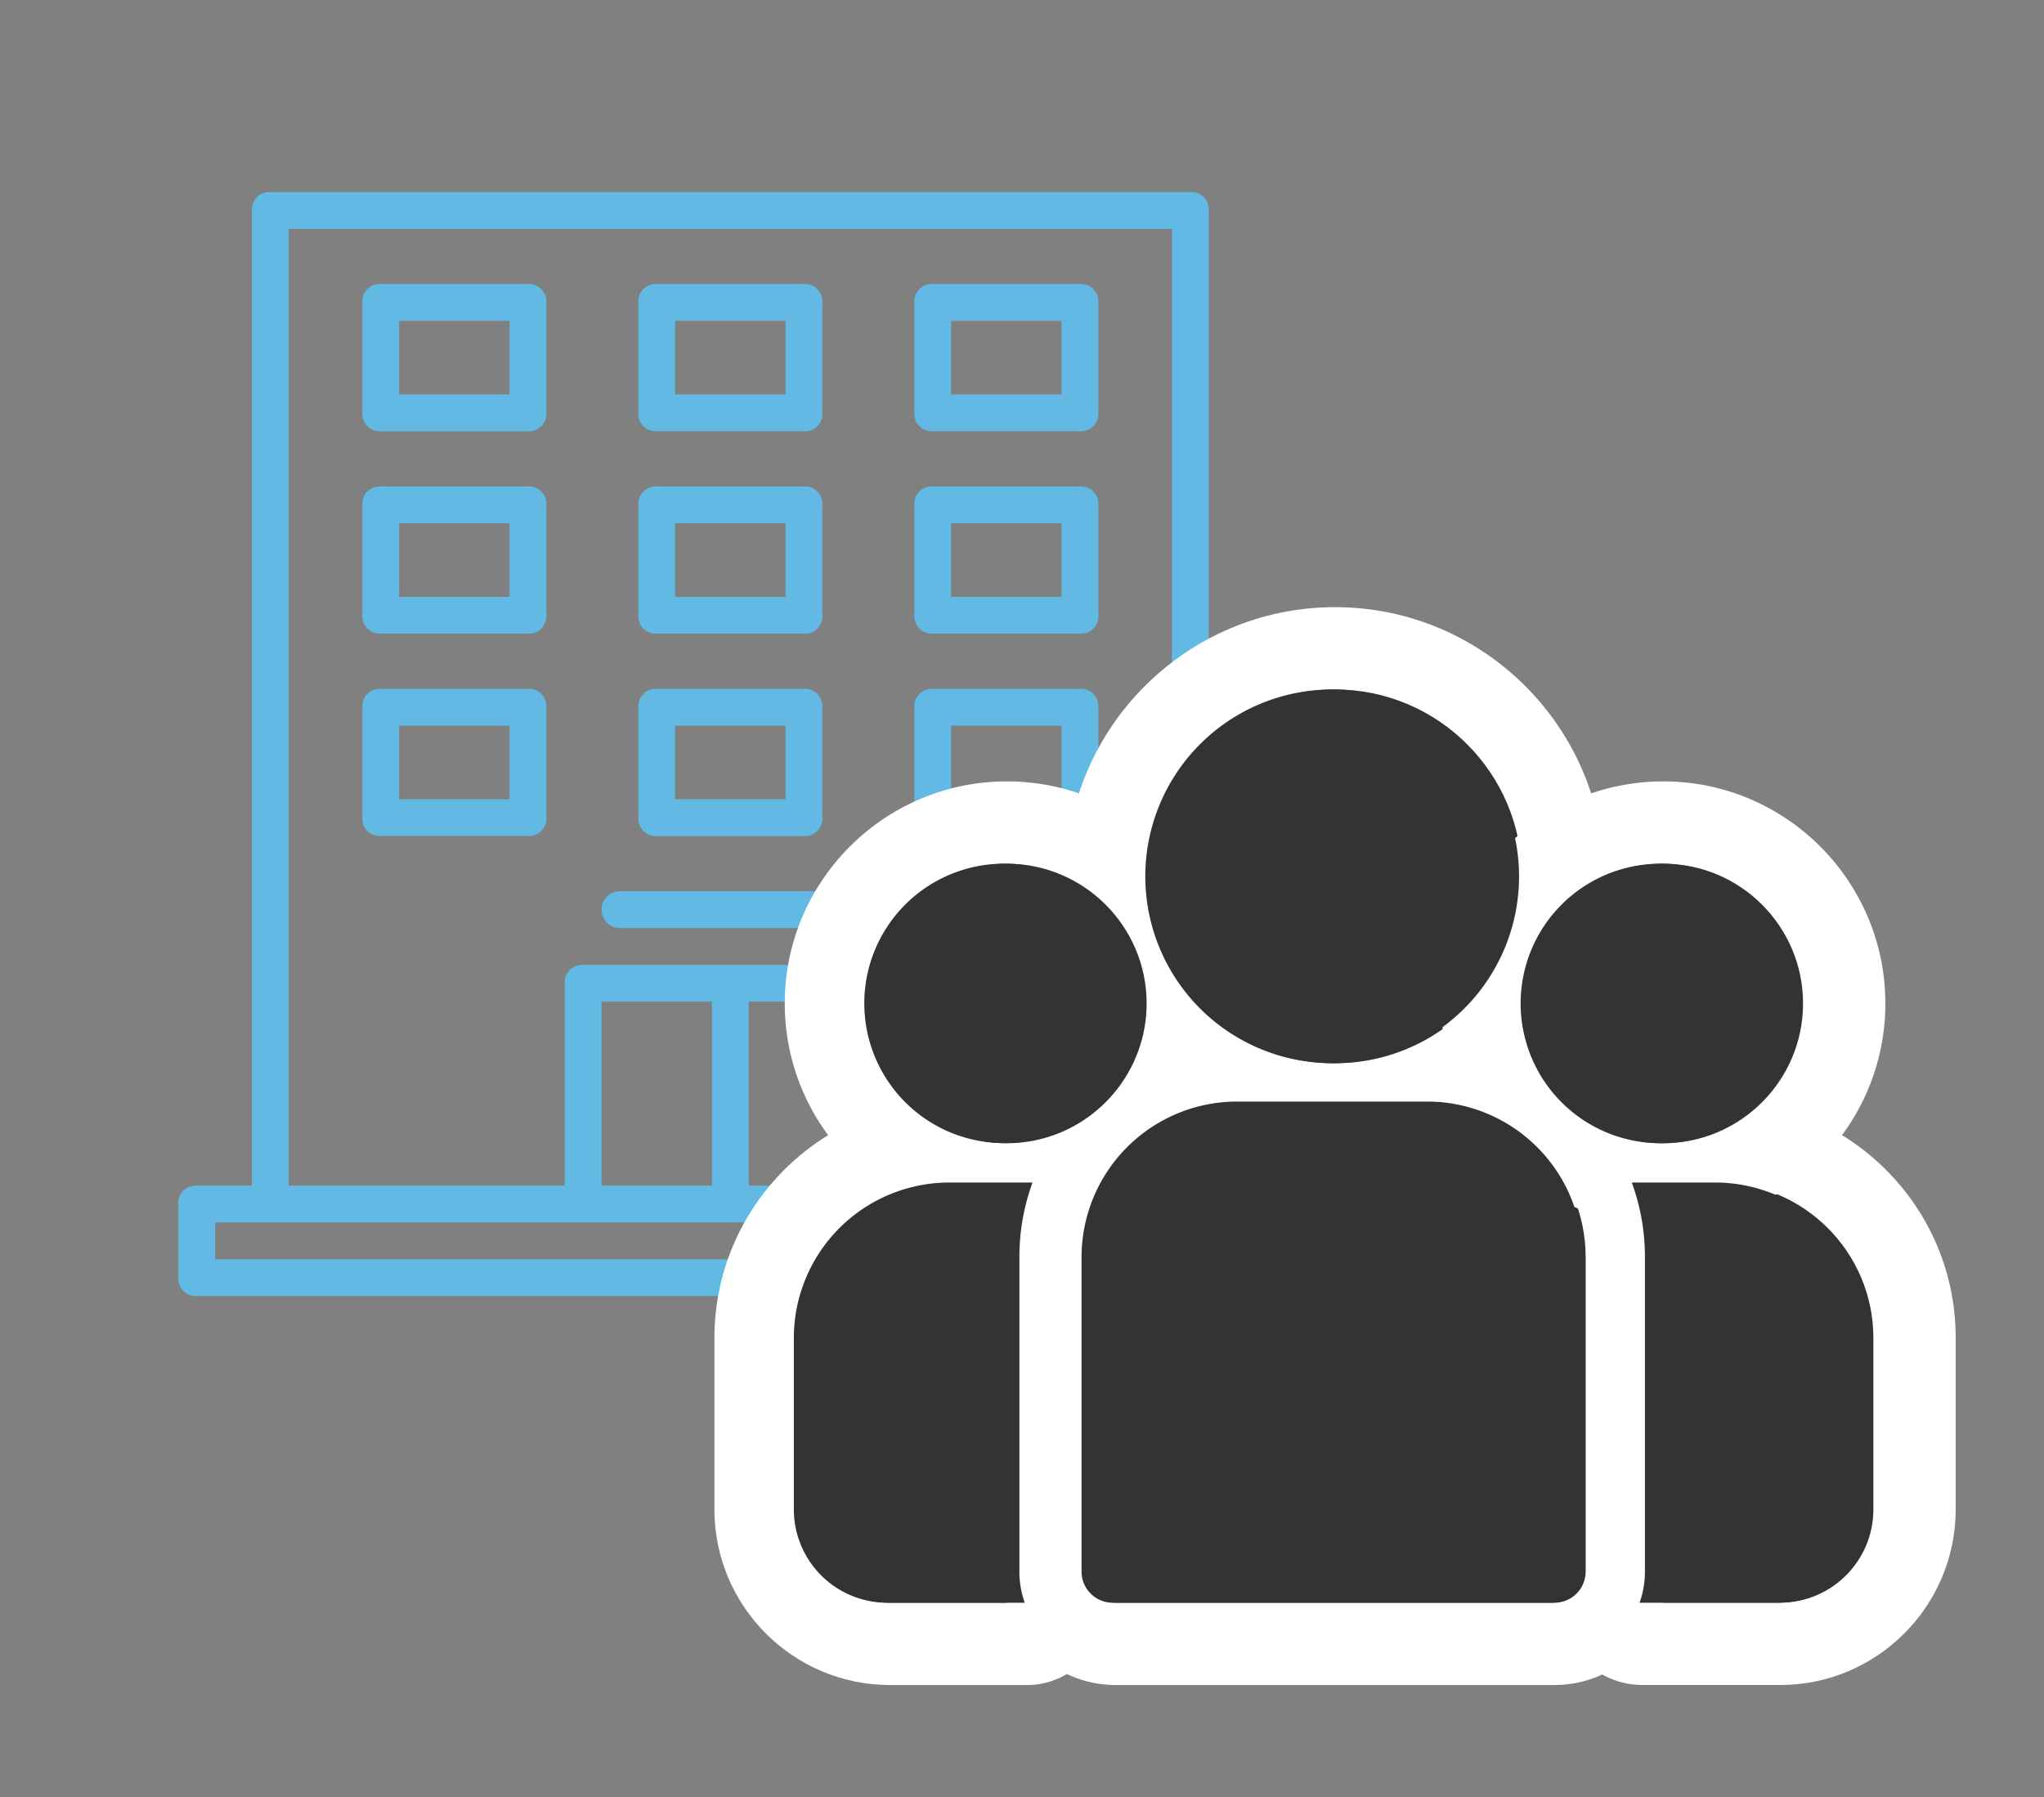
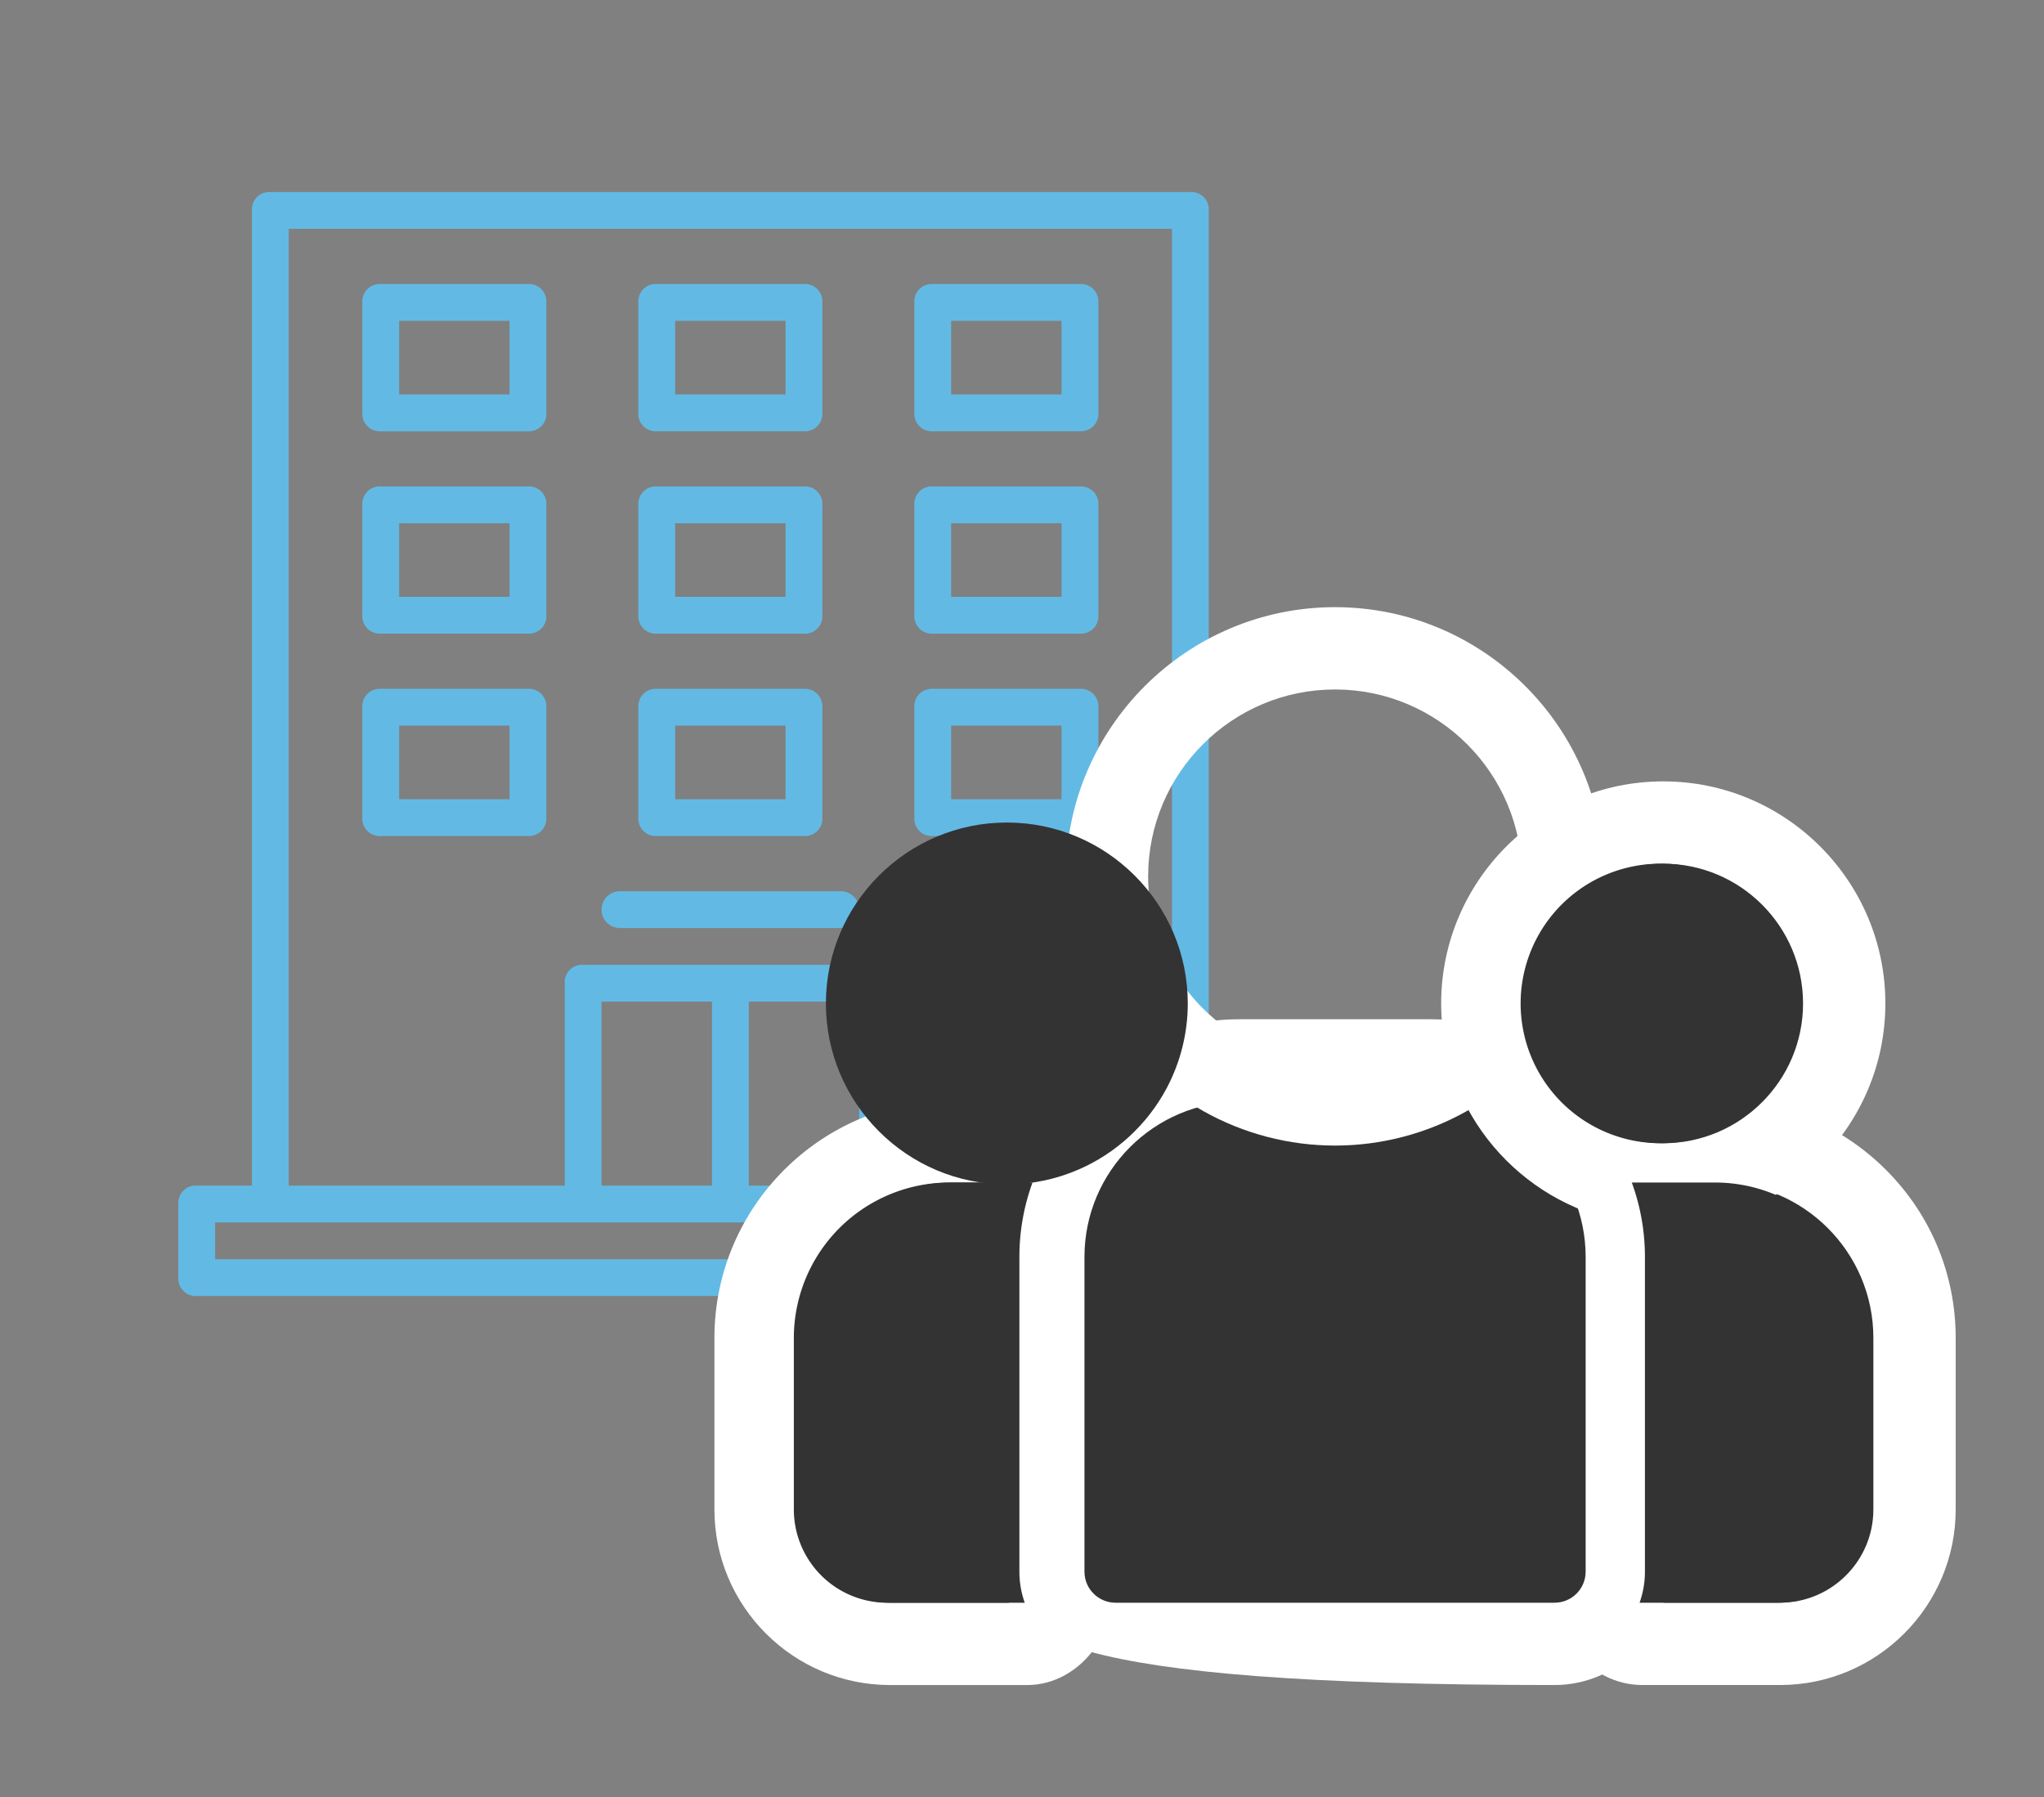
<svg xmlns="http://www.w3.org/2000/svg" width="149" height="131" viewBox="0 0 149 131">
  <rect x="0" y="0" width="149" height="131" fill="#808080" stroke="none" />
  <g id="features_assign" transform="translate(-1035 -1788)">
    <g id="features_assign-2" data-name="features_assign" transform="translate(1.387 2.023)">
      <g id="_002-building" data-name="002-building" transform="translate(1046.613 1799.976)">
        <g id="_002-building-2" data-name="002-building" transform="translate(0 0)">
          <g id="グループ_160" data-name="グループ 160">
            <g id="グループ_159" data-name="グループ 159">
              <path id="パス_221" data-name="パス 221" d="M78.139,71.433H74.115V.341A1.267,1.267,0,0,0,72.774-1H5.707A1.267,1.267,0,0,0,4.365.341V71.432H.341A1.267,1.267,0,0,0-1,72.774v5.365A1.267,1.267,0,0,0,.341,79.48h77.8a1.267,1.267,0,0,0,1.341-1.341V72.774A1.267,1.267,0,0,0,78.139,71.433ZM7.048,1.683H71.433v69.75H51.312V56.678a1.267,1.267,0,0,0-1.341-1.341H28.509a1.267,1.267,0,0,0-1.341,1.341V71.433H7.048Zm22.8,69.75V58.019H37.9V71.433ZM40.582,58.019H48.63V71.432H40.582ZM76.8,76.8H1.683V74.115H76.8V76.8Z" transform="translate(1 1)" fill="#62bae4" />
              <path id="パス_222" data-name="パス 222" d="M95.007,40.967H84.276a1.267,1.267,0,0,0-1.341,1.341v8.048A1.267,1.267,0,0,0,84.276,51.7H95.007a1.267,1.267,0,0,0,1.341-1.341V42.308A1.267,1.267,0,0,0,95.007,40.967Zm-1.341,8.048H85.618V43.65h8.048Z" transform="translate(-69.521 -34.26)" fill="#62bae4" />
              <path id="パス_223" data-name="パス 223" d="M95.007,133.295H84.276a1.267,1.267,0,0,0-1.341,1.341v8.048a1.267,1.267,0,0,0,1.341,1.341H95.007a1.267,1.267,0,0,0,1.341-1.341v-8.048A1.267,1.267,0,0,0,95.007,133.295Zm-1.341,8.048H85.618v-5.365h8.048Z" transform="translate(-69.521 -111.833)" fill="#62bae4" />
              <path id="パス_224" data-name="パス 224" d="M210.177,144.027h10.731a1.267,1.267,0,0,0,1.341-1.341v-8.048a1.267,1.267,0,0,0-1.341-1.341H210.177a1.267,1.267,0,0,0-1.341,1.341v8.048A1.267,1.267,0,0,0,210.177,144.027Zm1.341-8.048h8.048v5.365h-8.048Z" transform="translate(-175.302 -111.834)" fill="#62bae4" />
              <path id="パス_225" data-name="パス 225" d="M336.079,144.027H346.81a1.267,1.267,0,0,0,1.341-1.341v-8.048a1.267,1.267,0,0,0-1.341-1.341H336.079a1.267,1.267,0,0,0-1.341,1.341v8.048A1.267,1.267,0,0,0,336.079,144.027Zm1.341-8.048h8.048v5.365h-8.048Z" transform="translate(-281.084 -111.834)" fill="#62bae4" />
              <path id="パス_226" data-name="パス 226" d="M210.177,236.355h10.731a1.267,1.267,0,0,0,1.341-1.341v-8.048a1.267,1.267,0,0,0-1.341-1.341H210.177a1.267,1.267,0,0,0-1.341,1.341v8.048A1.267,1.267,0,0,0,210.177,236.355Zm1.341-8.048h8.048v5.365h-8.048Z" transform="translate(-175.302 -189.407)" fill="#62bae4" />
              <path id="パス_227" data-name="パス 227" d="M336.079,236.355H346.81a1.267,1.267,0,0,0,1.341-1.341v-8.048a1.267,1.267,0,0,0-1.341-1.341H336.079a1.267,1.267,0,0,0-1.341,1.341v8.048A1.267,1.267,0,0,0,336.079,236.355Zm1.341-8.048h8.048v5.365h-8.048Z" transform="translate(-281.084 -189.407)" fill="#62bae4" />
              <path id="パス_228" data-name="パス 228" d="M95.007,225.623H84.276a1.267,1.267,0,0,0-1.341,1.341v8.048a1.267,1.267,0,0,0,1.341,1.341H95.007a1.267,1.267,0,0,0,1.341-1.341v-8.048A1.267,1.267,0,0,0,95.007,225.623Zm-1.341,8.048H85.618v-5.365h8.048Z" transform="translate(-69.521 -189.407)" fill="#62bae4" />
              <path id="パス_229" data-name="パス 229" d="M210.177,51.7h10.731a1.267,1.267,0,0,0,1.341-1.341V42.309a1.267,1.267,0,0,0-1.341-1.341H210.177a1.267,1.267,0,0,0-1.341,1.341v8.048A1.267,1.267,0,0,0,210.177,51.7Zm1.341-8.048h8.048v5.365h-8.048Z" transform="translate(-175.302 -34.261)" fill="#62bae4" />
              <path id="パス_230" data-name="パス 230" d="M336.079,51.7H346.81a1.267,1.267,0,0,0,1.341-1.341V42.309a1.267,1.267,0,0,0-1.341-1.341H336.079a1.267,1.267,0,0,0-1.341,1.341v8.048A1.267,1.267,0,0,0,336.079,51.7Zm1.341-8.048h8.048v5.365h-8.048Z" transform="translate(-281.084 -34.261)" fill="#62bae4" />
              <path id="パス_231" data-name="パス 231" d="M193.391,320.635h16.1a1.341,1.341,0,0,0,0-2.683h-16.1a1.341,1.341,0,0,0,0,2.683Z" transform="translate(-161.199 -266.981)" fill="#62bae4" />
            </g>
          </g>
        </g>
      </g>
      <g id="グループ_485" data-name="グループ 485" transform="translate(0 141)">
        <g id="_006-group" data-name="006-group" transform="translate(1091.692 1695.239)">
          <g id="_006-group-2" data-name="006-group">
            <g id="グループ_409" data-name="グループ 409" transform="translate(61.084 35.943)">
              <g id="グループ_408" data-name="グループ 408">
                <g id="パス_533" data-name="パス 533" transform="translate(-398.494 -273.32)" fill="#333" stroke-linecap="round" stroke-linejoin="round">
                  <path d="M 409.095 306.952 L 399.061 306.952 L 394.814 306.952 L 396.233 302.949 C 396.378 302.543 396.451 302.118 396.451 301.686 L 396.451 278.747 C 396.451 277.236 396.19 275.756 395.676 274.349 L 394.204 270.32 L 398.494 270.32 L 404.564 270.32 C 406.495 270.32 408.371 270.7 410.14 271.449 C 411.845 272.172 413.377 273.205 414.692 274.521 C 416.008 275.836 417.041 277.368 417.764 279.073 C 418.513 280.842 418.893 282.718 418.893 284.649 L 418.893 297.155 C 418.893 302.557 414.498 306.952 409.095 306.952 Z" stroke="none" />
                  <path d="M 398.494 273.32 C 399.113 275.014 399.451 276.842 399.451 278.747 L 399.451 301.686 C 399.451 302.481 399.312 303.243 399.061 303.952 L 409.095 303.952 C 412.844 303.952 415.893 300.903 415.893 297.155 L 415.893 284.649 C 415.893 278.402 410.811 273.32 404.564 273.32 L 398.494 273.32 M 398.494 267.32 L 404.564 267.32 C 409.188 267.32 413.538 269.124 416.814 272.399 C 420.089 275.675 421.893 280.025 421.893 284.649 L 421.893 297.155 C 421.893 304.211 416.152 309.952 409.095 309.952 L 399.061 309.952 C 397.112 309.952 395.284 309.006 394.16 307.414 C 393.036 305.822 392.755 303.783 393.406 301.947 L 393.451 278.747 C 393.451 277.588 393.251 276.455 392.858 275.378 C 392.186 273.539 392.455 271.486 393.577 269.881 C 394.7 268.276 396.535 267.32 398.494 267.32 Z" stroke="none" fill="#fff" />
                </g>
              </g>
            </g>
            <g id="グループ_411" data-name="グループ 411" transform="translate(0 35.943)">
              <g id="グループ_410" data-name="グループ 410">
                <g id="パス_534" data-name="パス 534" transform="translate(0 -273.321)" fill="#333" stroke-linecap="round" stroke-linejoin="round">
                  <path d="M 21.079 306.954 L 16.832 306.954 L 6.798 306.954 C 1.395 306.954 -3 302.558 -3 297.156 L -3 284.65 C -3 276.749 3.428 270.321 11.329 270.321 L 17.399 270.321 L 21.689 270.321 L 20.217 274.35 C 19.703 275.757 19.442 277.237 19.442 278.748 L 19.442 301.688 C 19.442 302.119 19.515 302.544 19.66 302.951 L 21.079 306.954 Z" stroke="none" />
                  <path d="M 11.329 273.321 C 5.082 273.321 -1.9073486328125e-06 278.403 -1.9073486328125e-06 284.65 L -1.9073486328125e-06 297.156 C -1.9073486328125e-06 300.904 3.049 303.954 6.798 303.954 L 16.832 303.954 C 16.581 303.244 16.442 302.482 16.442 301.688 L 16.442 278.748 C 16.442 276.843 16.78 275.015 17.399 273.321 L 11.329 273.321 M 11.329 267.321 L 17.399 267.321 C 19.358 267.321 21.193 268.277 22.316 269.882 C 23.439 271.488 23.707 273.54 23.035 275.38 C 22.642 276.456 22.442 277.589 22.442 278.748 L 22.442 301.688 C 23.094 303.524 22.835 305.693 21.71 307.285 C 20.586 308.877 18.781 309.954 16.832 309.954 L 6.798 309.954 C -0.259 309.954 -6 304.212 -6 297.156 L -6 284.65 C -6 275.095 1.774 267.321 11.329 267.321 Z" stroke="none" fill="#fff" />
                </g>
              </g>
            </g>
            <g id="グループ_413" data-name="グループ 413" transform="translate(20.974 30.041)">
              <g id="グループ_412" data-name="グループ 412">
                <g id="パス_535" data-name="パス 535" transform="translate(-136.829 -234.815)" fill="#333" stroke-linecap="round" stroke-linejoin="round">
                  <path d="M 171.098 274.35 L 139.095 274.35 C 136.191 274.35 133.829 271.988 133.829 269.084 L 133.829 246.144 C 133.829 238.243 140.257 231.815 148.158 231.815 L 162.034 231.815 C 169.936 231.815 176.364 238.243 176.364 246.144 L 176.364 269.084 C 176.364 271.988 174.002 274.35 171.098 274.35 Z" stroke="none" />
-                   <path d="M 148.158 234.815 C 141.911 234.815 136.829 239.897 136.829 246.144 L 136.829 269.084 C 136.829 270.335 137.843 271.35 139.095 271.35 L 171.098 271.35 C 172.349 271.35 173.364 270.335 173.364 269.084 L 173.364 246.144 C 173.364 239.897 168.281 234.815 162.034 234.815 L 148.158 234.815 M 148.158 228.815 L 162.034 228.815 C 171.59 228.815 179.364 236.589 179.364 246.144 L 179.364 269.084 C 179.364 273.642 175.656 277.35 171.098 277.35 L 139.095 277.35 C 134.537 277.35 130.829 273.642 130.829 269.084 L 130.829 246.144 C 130.829 236.589 138.603 228.815 148.158 228.815 Z" stroke="none" fill="#fff" />
+                   <path d="M 148.158 234.815 C 141.911 234.815 136.829 239.897 136.829 246.144 L 136.829 269.084 C 136.829 270.335 137.843 271.35 139.095 271.35 L 171.098 271.35 C 172.349 271.35 173.364 270.335 173.364 269.084 L 173.364 246.144 C 173.364 239.897 168.281 234.815 162.034 234.815 L 148.158 234.815 M 148.158 228.815 L 162.034 228.815 C 171.59 228.815 179.364 236.589 179.364 246.144 L 179.364 269.084 C 179.364 273.642 175.656 277.35 171.098 277.35 C 134.537 277.35 130.829 273.642 130.829 269.084 L 130.829 246.144 C 130.829 236.589 138.603 228.815 148.158 228.815 Z" stroke="none" fill="#fff" />
                </g>
              </g>
            </g>
            <g id="グループ_415" data-name="グループ 415" transform="translate(25.616)">
              <g id="グループ_414" data-name="グループ 414">
                <g id="パス_536" data-name="パス 536" transform="translate(-167.114 -38.84)" fill="#333" stroke-linecap="round" stroke-linejoin="round">
-                   <path d="M 180.739 69.09 C 177.894 69.09 175.083 68.355 172.61 66.963 C 170.081 65.541 167.956 63.473 166.466 60.983 C 164.927 58.413 164.114 55.468 164.114 52.465 C 164.114 43.298 171.572 35.84 180.739 35.84 C 189.906 35.84 197.364 43.298 197.364 52.465 C 197.364 55.468 196.551 58.413 195.013 60.983 C 193.522 63.473 191.397 65.541 188.869 66.963 C 186.395 68.355 183.584 69.09 180.739 69.09 Z" stroke="none" />
                  <path d="M 180.739 38.84 C 173.226 38.84 167.114 44.952 167.114 52.465 C 167.114 57.561 169.927 62.012 174.08 64.349 C 176.051 65.457 178.322 66.09 180.739 66.09 C 183.156 66.09 185.428 65.457 187.398 64.349 C 191.552 62.012 194.364 57.561 194.364 52.465 C 194.364 44.952 188.252 38.84 180.739 38.84 M 180.739 32.84 C 191.56 32.84 200.364 41.644 200.364 52.465 C 200.364 59.542 196.523 66.1 190.339 69.578 C 187.418 71.222 184.098 72.09 180.739 72.09 C 177.38 72.09 174.061 71.222 171.139 69.578 C 164.955 66.1 161.114 59.542 161.114 52.465 C 161.114 41.644 169.918 32.84 180.739 32.84 Z" stroke="none" fill="#fff" />
                </g>
              </g>
            </g>
            <g id="グループ_417" data-name="グループ 417" transform="translate(5.126 12.7)">
              <g id="グループ_416" data-name="グループ 416" transform="translate(0 0)">
                <g id="パス_537" data-name="パス 537" transform="translate(-33.443 -121.689)" fill="#333" stroke-linecap="round" stroke-linejoin="round">
                  <path d="M 43.633 145.069 C 36.36 145.069 30.443 139.152 30.443 131.879 C 30.443 124.606 36.36 118.689 43.633 118.689 C 50.906 118.689 56.823 124.606 56.823 131.879 C 56.823 134.036 56.286 136.18 55.271 138.08 C 53.862 140.716 51.576 142.818 48.834 143.998 C 47.184 144.708 45.434 145.069 43.633 145.069 Z" stroke="none" />
-                   <path d="M 43.633 121.689 C 38.014 121.689 33.443 126.26 33.443 131.879 C 33.443 137.498 38.014 142.069 43.633 142.069 C 45.058 142.069 46.415 141.773 47.648 141.243 C 49.78 140.325 51.537 138.7 52.625 136.665 C 53.388 135.237 53.823 133.608 53.823 131.879 C 53.823 126.26 49.252 121.689 43.633 121.689 M 43.633 115.689 C 52.56 115.689 59.823 122.952 59.823 131.879 C 59.823 134.528 59.163 137.161 57.916 139.494 C 56.188 142.727 53.384 145.306 50.021 146.754 C 47.994 147.626 45.844 148.069 43.633 148.069 C 34.706 148.069 27.443 140.806 27.443 131.879 C 27.443 122.952 34.706 115.689 43.633 115.689 Z" stroke="none" fill="#fff" />
                </g>
              </g>
            </g>
            <g id="グループ_419" data-name="グループ 419" transform="translate(52.977 12.7)">
              <g id="グループ_418" data-name="グループ 418" transform="translate(0 0)">
                <g id="パス_538" data-name="パス 538" transform="translate(-345.607 -121.689)" fill="#333" stroke-linecap="round" stroke-linejoin="round">
                  <path d="M 355.797 145.069 C 353.995 145.069 352.245 144.708 350.595 143.998 C 347.854 142.818 345.568 140.716 344.159 138.08 C 343.144 136.18 342.607 134.036 342.607 131.879 C 342.607 124.606 348.524 118.689 355.797 118.689 C 363.07 118.689 368.987 124.606 368.987 131.879 C 368.987 139.152 363.07 145.069 355.797 145.069 Z" stroke="none" />
                  <path d="M 355.797 121.689 C 350.178 121.689 345.607 126.26 345.607 131.879 C 345.607 133.608 346.041 135.237 346.805 136.665 C 347.892 138.701 349.65 140.325 351.781 141.243 C 353.014 141.773 354.372 142.069 355.797 142.069 C 361.416 142.069 365.987 137.498 365.987 131.879 C 365.987 126.26 361.416 121.689 355.797 121.689 M 355.797 115.689 C 364.724 115.689 371.987 122.952 371.987 131.879 C 371.987 140.806 364.724 148.069 355.797 148.069 C 353.585 148.069 351.436 147.626 349.409 146.754 C 346.045 145.306 343.241 142.727 341.513 139.494 C 340.266 137.161 339.607 134.528 339.607 131.879 C 339.607 122.952 346.87 115.689 355.797 115.689 Z" stroke="none" fill="#fff" />
                </g>
              </g>
            </g>
          </g>
        </g>
        <g id="_006-group-3" data-name="006-group" transform="translate(1091.481 1695.239)">
          <g id="_006-group-4" data-name="006-group">
            <g id="グループ_409-2" data-name="グループ 409" transform="translate(61.084 35.943)">
              <g id="グループ_408-2" data-name="グループ 408">
                <path id="パス_533-2" data-name="パス 533" d="M404.564,273.32h-6.07a15.789,15.789,0,0,1,.957,5.427v22.94a6.765,6.765,0,0,1-.39,2.266H409.1a6.805,6.805,0,0,0,6.8-6.8V284.649A11.342,11.342,0,0,0,404.564,273.32Z" transform="translate(-398.494 -273.32)" fill="#333" />
              </g>
            </g>
            <g id="グループ_411-2" data-name="グループ 411" transform="translate(0 35.943)">
              <g id="グループ_410-2" data-name="グループ 410">
                <path id="パス_534-2" data-name="パス 534" d="M16.442,278.748a15.788,15.788,0,0,1,.957-5.427h-6.07A11.342,11.342,0,0,0,0,284.65v12.505a6.805,6.805,0,0,0,6.8,6.8H16.832a6.766,6.766,0,0,1-.39-2.266Z" transform="translate(0 -273.321)" fill="#333" />
              </g>
            </g>
            <g id="グループ_413-2" data-name="グループ 413" transform="translate(20.974 30.041)">
              <g id="グループ_412-2" data-name="グループ 412">
-                 <path id="パス_535-2" data-name="パス 535" d="M162.034,234.815H148.158a11.342,11.342,0,0,0-11.329,11.329v22.94a2.266,2.266,0,0,0,2.266,2.266h32a2.266,2.266,0,0,0,2.266-2.266v-22.94A11.342,11.342,0,0,0,162.034,234.815Z" transform="translate(-136.829 -234.815)" fill="#333" />
-               </g>
+                 </g>
            </g>
            <g id="グループ_415-2" data-name="グループ 415" transform="translate(25.616)">
              <g id="グループ_414-2" data-name="グループ 414">
-                 <path id="パス_536-2" data-name="パス 536" d="M180.739,38.84a13.623,13.623,0,1,0,13.625,13.625A13.641,13.641,0,0,0,180.739,38.84Z" transform="translate(-167.114 -38.84)" fill="#333" />
-               </g>
+                 </g>
            </g>
            <g id="グループ_417-2" data-name="グループ 417" transform="translate(5.126 12.7)">
              <g id="グループ_416-2" data-name="グループ 416" transform="translate(0 0)">
                <path id="パス_537-2" data-name="パス 537" d="M43.633,121.689a10.185,10.185,0,1,0,10.19,10.19A10.2,10.2,0,0,0,43.633,121.689Z" transform="translate(-33.443 -121.689)" fill="#333" />
              </g>
            </g>
            <g id="グループ_419-2" data-name="グループ 419" transform="translate(52.977 12.7)">
              <g id="グループ_418-2" data-name="グループ 418" transform="translate(0 0)">
                <path id="パス_538-2" data-name="パス 538" d="M355.8,121.689a10.19,10.19,0,1,0,10.19,10.19A10.2,10.2,0,0,0,355.8,121.689Z" transform="translate(-345.607 -121.689)" fill="#333" />
              </g>
            </g>
          </g>
        </g>
      </g>
    </g>
    <rect id="長方形_2446" data-name="長方形 2446" width="149" height="131" transform="translate(1035 1788)" fill="none" />
  </g>
</svg>